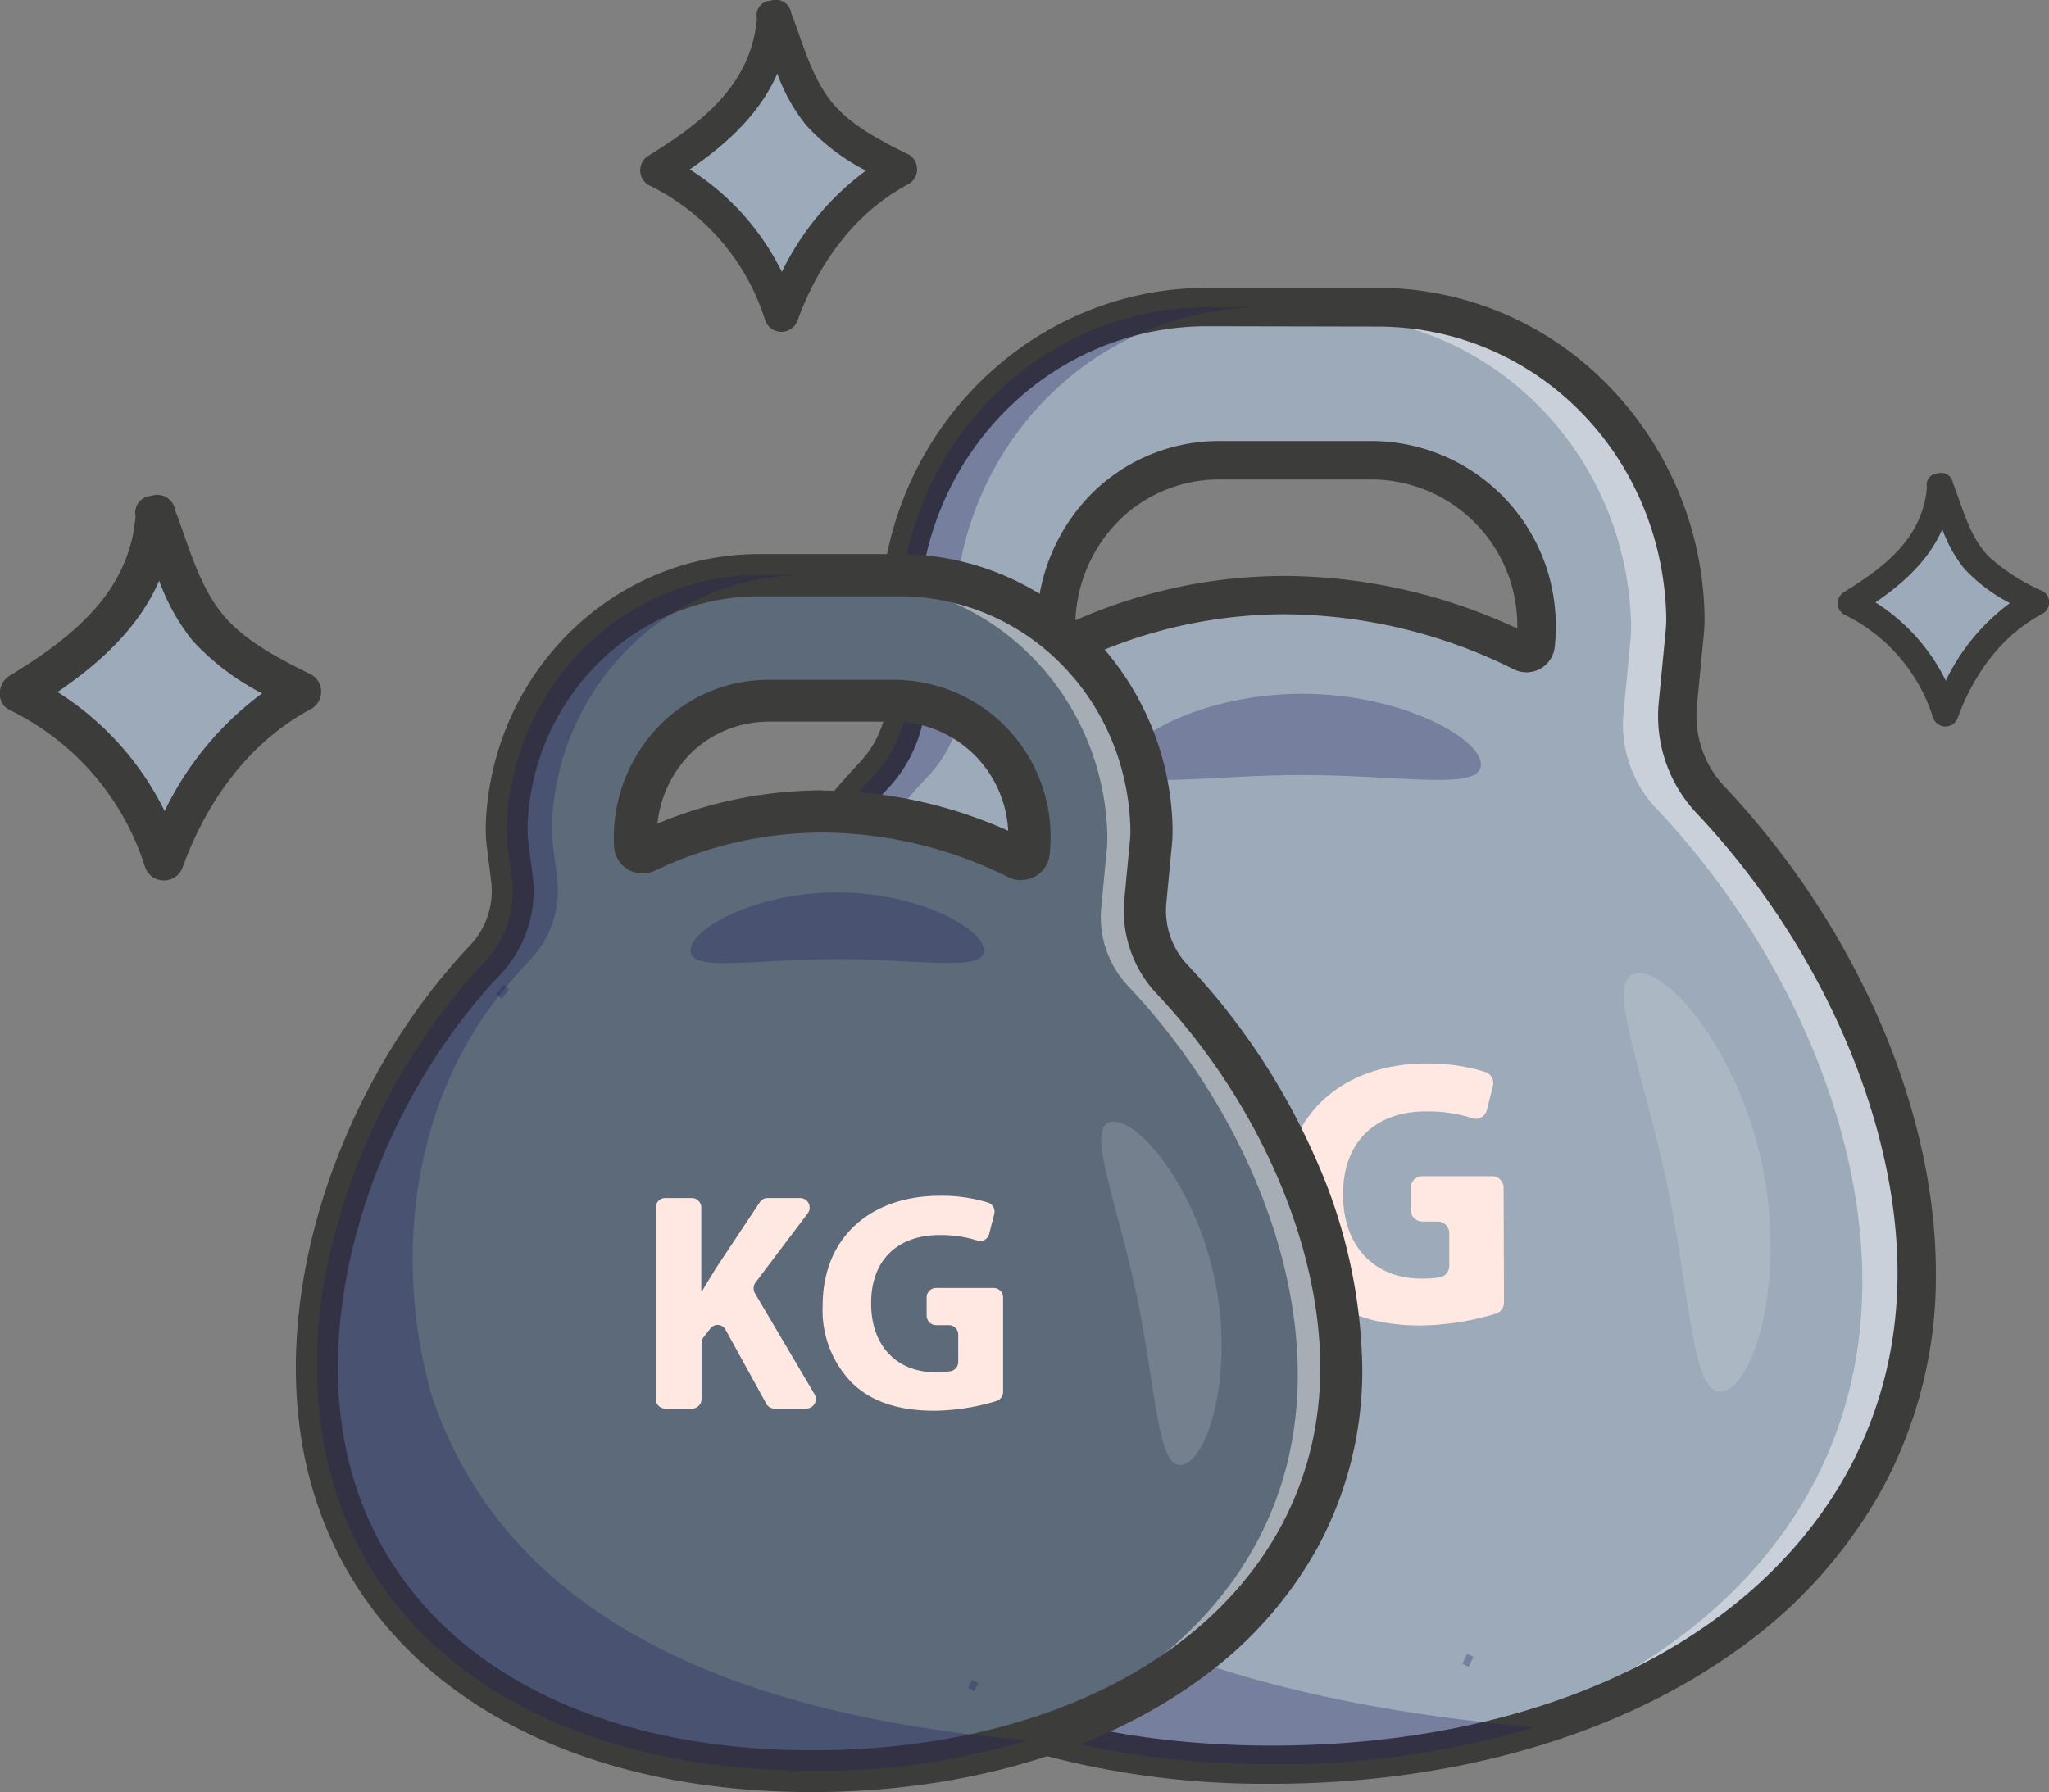
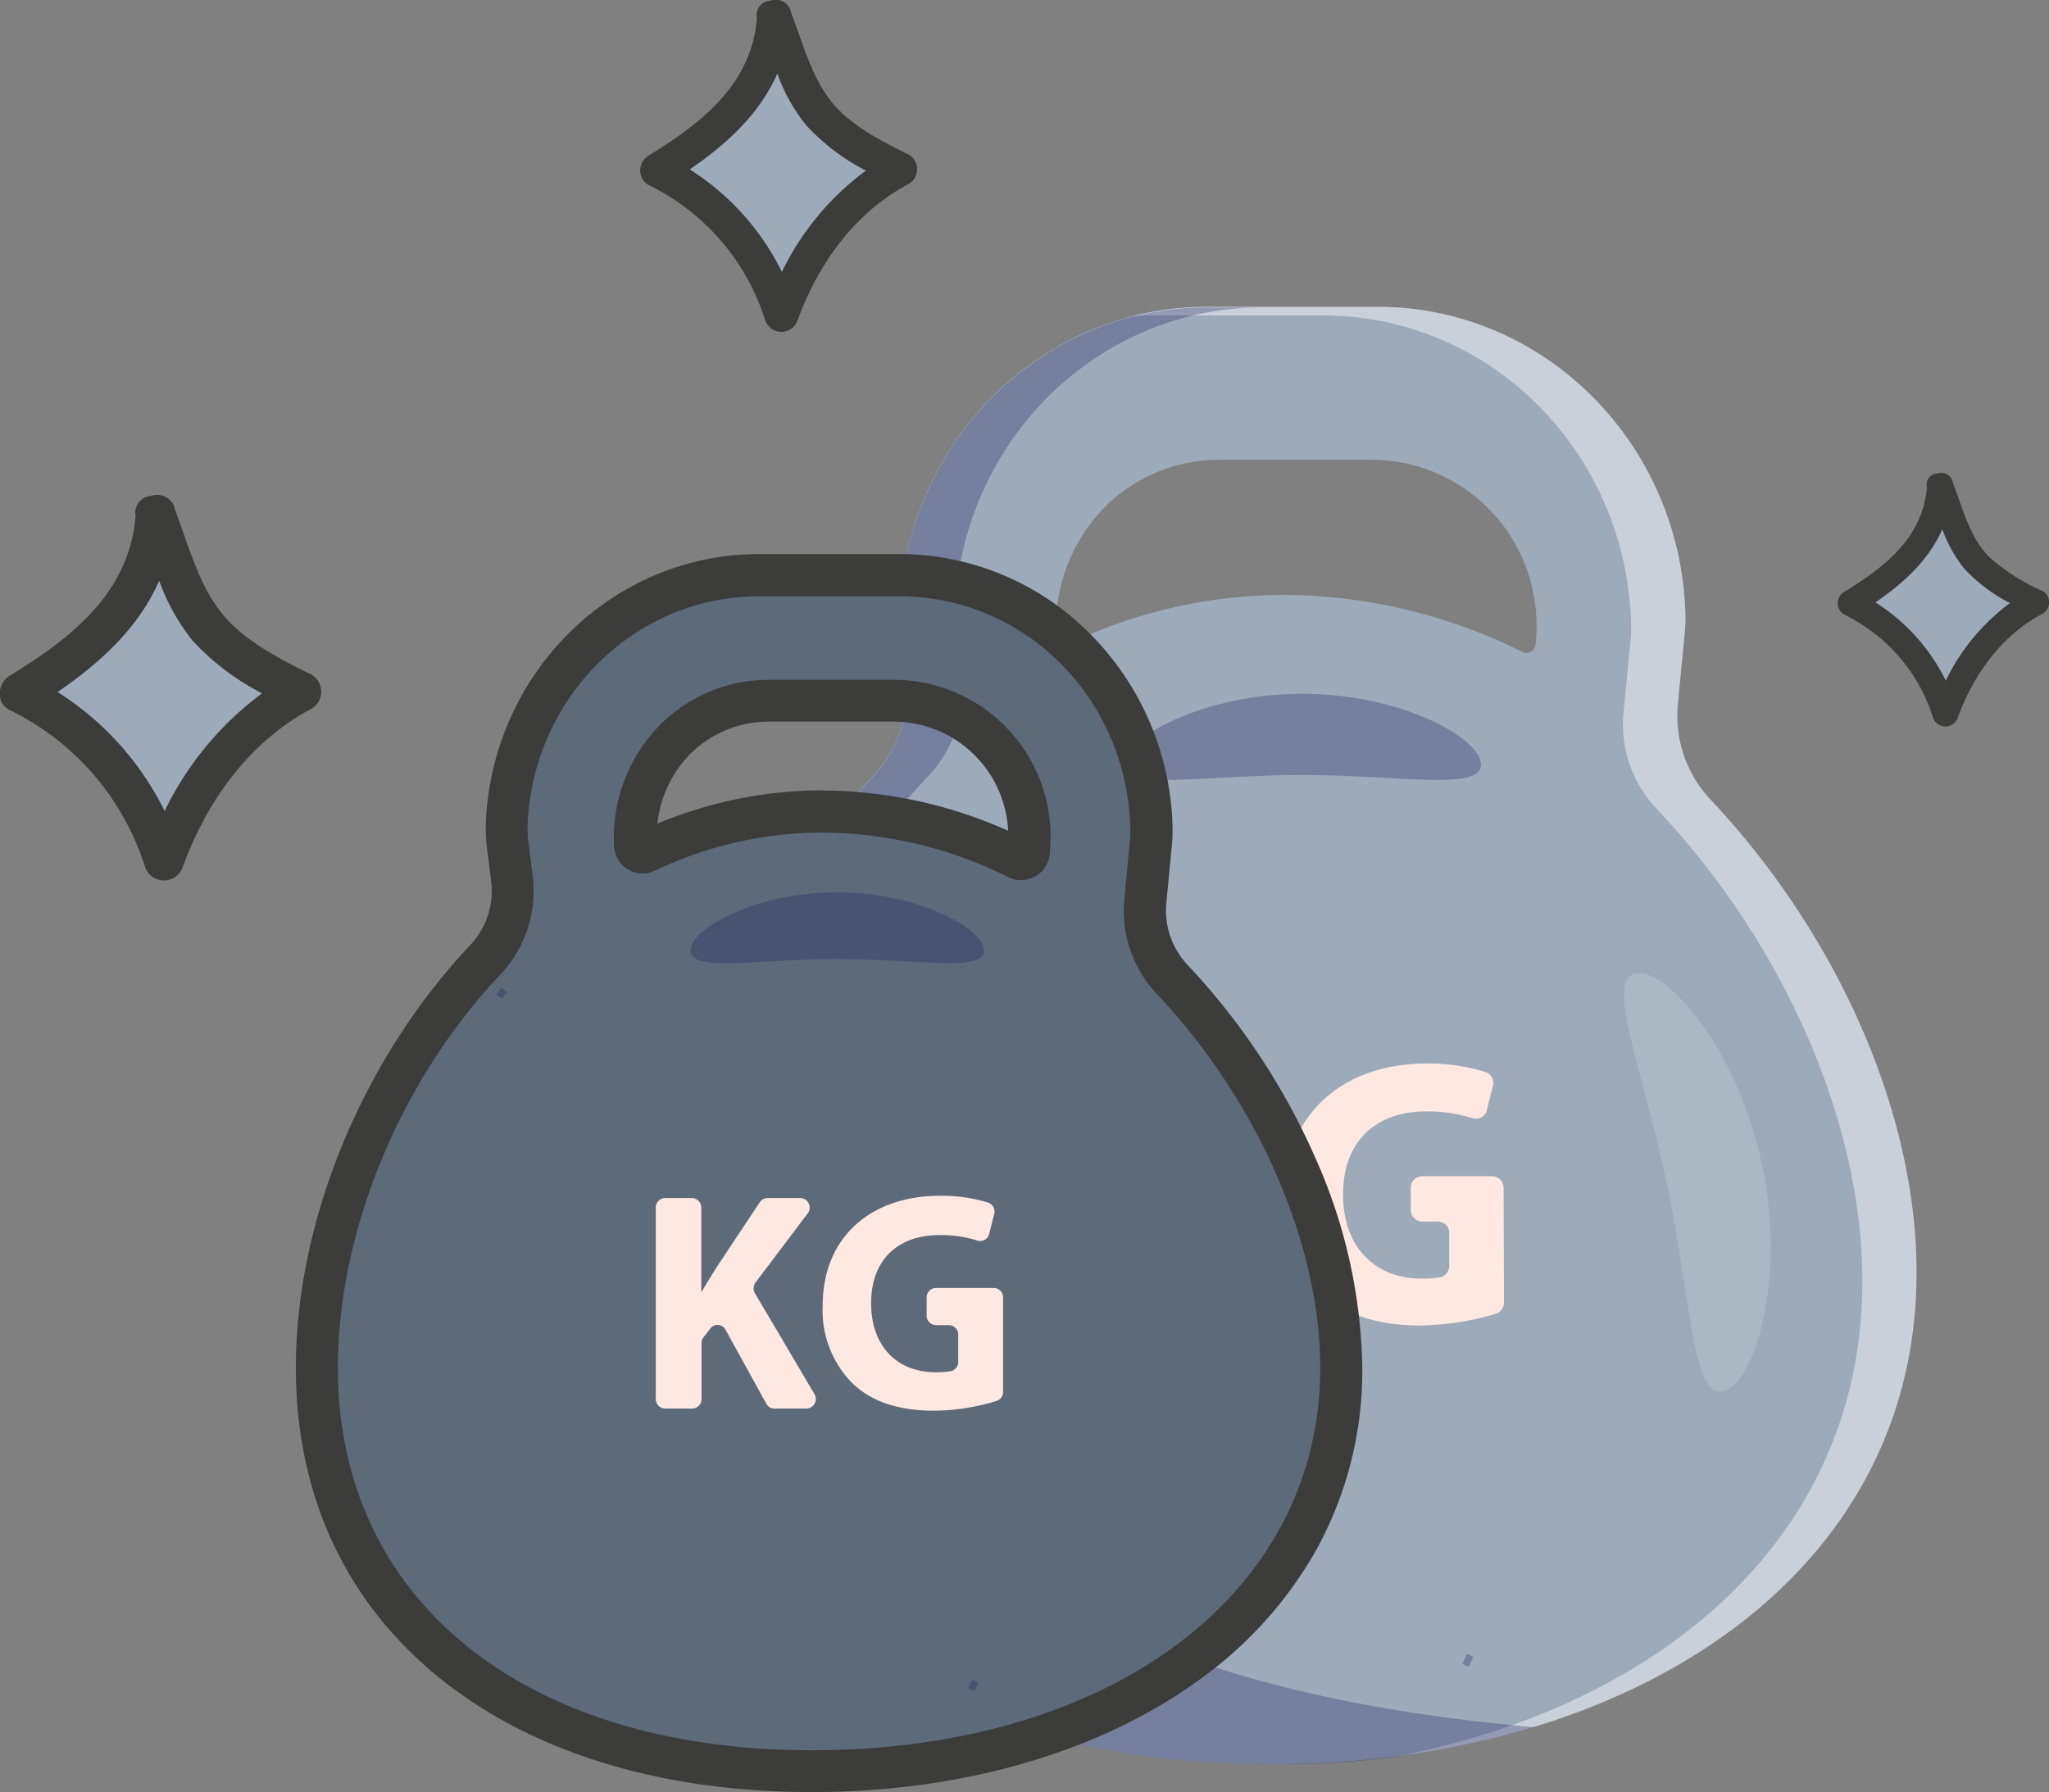
<svg xmlns="http://www.w3.org/2000/svg" viewBox="0 0 302.32 264.48">
  <rect x="0" y="0" width="302.32" height="264.48" fill="#808080" stroke="none" />
  <defs>
    <style>.cls-1{fill:#9caab9;}.cls-2{opacity:0.15;}.cls-3{fill:#fff;}.cls-4{opacity:0.45;}.cls-5{fill:#3c3c3b;}.cls-6{fill:#1a1a5a;}.cls-7{fill:#ffe8e1;}.cls-8{opacity:0.3;}.cls-9{fill:#262f6a;}.cls-10{fill:#5c6a79;}</style>
  </defs>
  <g id="Слой_2" data-name="Слой 2">
    <g id="Слой_1-2" data-name="Слой 1">
      <path class="cls-1" d="M252.37,118a18.07,18.07,0,0,1-4.81-14.1l1-10.35a22.78,22.78,0,0,0,.11-3c-.76-25.14-20.81-45.27-45.42-45.27H178.11c-24.25,0-44.06,19.54-45.37,44.17a26,26,0,0,0,.18,4.58l.73,5.75a18.1,18.1,0,0,1-4.78,14.67,113.61,113.61,0,0,0-21.23,32.33c-5.87,13.42-9.08,27.65-9.08,41,0,45.37,36.86,72.57,89,72.57a133.34,133.34,0,0,0,38.81-5.53c33.1-10.11,56.41-33.66,56.41-67C282.8,164.16,271,137.79,252.37,118Zm-25.8-22.89a1.36,1.36,0,0,1-1.35,1.25,1.28,1.28,0,0,1-.59-.14,79.64,79.64,0,0,0-35.11-8.42A74,74,0,0,0,157.73,95a1.35,1.35,0,0,1-1.9-1.2,25.22,25.22,0,0,1,7.6-19.38,23.81,23.81,0,0,1,16.38-6.56h22.76a24.36,24.36,0,0,1,23.36,18.3A25.32,25.32,0,0,1,226.57,95.13Z" />
      <g class="cls-2">
        <path class="cls-3" d="M254.22,205.34c-4.58,1-4.68-13.43-8.24-30.46s-9.25-30.26-4.67-31.22,15.12,11.25,18.69,28.28S258.81,204.38,254.22,205.34Z" />
      </g>
      <g class="cls-4">
        <path class="cls-3" d="M252.37,118a18.07,18.07,0,0,1-4.81-14.1l1-10.35a22.78,22.78,0,0,0,.11-3c-.76-25.14-20.81-45.27-45.42-45.27H178.11a44.56,44.56,0,0,0-11,1.38c1-.07,2-.1,3-.1h25.12c24.61,0,44.66,20.13,45.42,45.27a22.78,22.78,0,0,1-.11,3l-1,10.35a18.08,18.08,0,0,0,4.81,14.1c18.67,19.77,30.43,46.13,30.43,69.84,0,37.44-29.33,62.51-68.9,70.13,43.55-5.63,76.89-31.49,76.89-71.41C282.8,164.16,271,137.79,252.37,118Z" />
      </g>
-       <path class="cls-5" d="M187.58,263.26a127.19,127.19,0,0,1-36.73-5.08,87,87,0,0,1-29.1-14.8c-17-13.5-26-32.69-26-55.52,0-26.17,11.91-55,31.08-75.32a15.15,15.15,0,0,0,4-12.37l-.72-5.75a28.26,28.26,0,0,1-.2-5.08c1.39-26.28,22.57-46.86,48.2-46.86h25.12a47.37,47.37,0,0,1,33.66,14,50,50,0,0,1,14.6,34,24.93,24.93,0,0,1-.12,3.34l-1,10.36a15.2,15.2,0,0,0,4.06,11.88,121.67,121.67,0,0,1,22.75,34.25c5.53,12.61,8.45,25.59,8.45,37.54a65.81,65.81,0,0,1-7.89,31.83,71.46,71.46,0,0,1-21.34,23.77C238.71,256.23,214.26,263.26,187.58,263.26ZM178.11,48.15c-22.62,0-41.3,18.23-42.54,41.49a23.52,23.52,0,0,0,.16,4.07l.73,5.75a20.81,20.81,0,0,1-5.53,17c-18.21,19.28-29.53,46.65-29.53,71.43,0,42.36,33.83,69.73,86.18,69.73,54.4,0,92.39-28.67,92.39-69.73,0-22.51-11.37-48.52-29.66-67.89a20.91,20.91,0,0,1-5.57-16.32l1-10.35a19,19,0,0,0,.1-2.6v0c-.72-23.85-19.43-42.53-42.59-42.53Zm47.11,51.07a4.17,4.17,0,0,1-1.83-.43,76.7,76.7,0,0,0-33.87-8.14,71.06,71.06,0,0,0-30.58,7,4.14,4.14,0,0,1-3.91-.2A4.25,4.25,0,0,1,153,94a28,28,0,0,1,8.49-21.56,26.63,26.63,0,0,1,18.33-7.35h22.76a27.25,27.25,0,0,1,26.1,20.41,28,28,0,0,1,.72,9.93h0A4.19,4.19,0,0,1,225.22,99.22Zm-1.47-4.37h0ZM189.52,85a81.78,81.78,0,0,1,34.35,7.76,21.58,21.58,0,0,0-21.3-22H179.81a21,21,0,0,0-14.43,5.79,22.08,22.08,0,0,0-6.71,15A76.46,76.46,0,0,1,189.52,85Zm-33,7.5h0Z" />
      <path class="cls-6" d="M161.13,157.36H166a1.7,1.7,0,0,1,1.67,1.72v15h.17c.82-1.46,1.69-2.81,2.51-4.16l7.85-11.83a1.66,1.66,0,0,1,1.38-.75h5.91a1.72,1.72,0,0,1,1.32,2.78l-9.37,12.41a1.77,1.77,0,0,0-.11,1.95l10.69,18.11a1.72,1.72,0,0,1-1.43,2.62h-5.77a1.66,1.66,0,0,1-1.45-.88l-7.33-13.29a1.65,1.65,0,0,0-2.75-.24l-1.24,1.57a1.78,1.78,0,0,0-.38,1.09v10a1.7,1.7,0,0,1-1.67,1.72h-4.9a1.7,1.7,0,0,1-1.67-1.72V159.08A1.7,1.7,0,0,1,161.13,157.36Z" />
      <path class="cls-7" d="M221.91,192.22a1.73,1.73,0,0,1-1.2,1.66,40.34,40.34,0,0,1-11.08,1.74c-6.72,0-11.57-1.74-15-5.11s-5.24-8.21-5.19-13.77c.06-12.58,9-19.78,21-19.78a28.4,28.4,0,0,1,8.72,1.25,1.73,1.73,0,0,1,1.11,2.08l-.9,3.54a1.65,1.65,0,0,1-2.12,1.2,21.45,21.45,0,0,0-6.92-1c-6.93,0-12.17,4.05-12.17,12.25,0,7.81,4.75,12.42,11.57,12.42a18.12,18.12,0,0,0,2.65-.17,1.72,1.72,0,0,0,1.45-1.71V182a1.7,1.7,0,0,0-1.68-1.72h-2.33a1.71,1.71,0,0,1-1.67-1.73v-3.24a1.7,1.7,0,0,1,1.67-1.72h10.36a1.7,1.7,0,0,1,1.67,1.72Z" />
      <g class="cls-8">
        <path class="cls-6" d="M226.39,254.9a131.66,131.66,0,0,1-34.72,5.47l-.81,0-1,0-2.31,0c-52.16,0-89-27.2-89-72.57,0-.81,0-1.62,0-2.44,0-.28,0-.56,0-.84,0-.54,0-1.08.07-1.62l.06-1c0-.49.07-1,.11-1.45s.07-.74.11-1.11.08-.92.13-1.38.1-.77.14-1.16.11-.89.18-1.33.11-.8.17-1.2.13-.86.21-1.3.13-.82.21-1.22.15-.86.23-1.28l.24-1.25c.09-.42.17-.84.27-1.26l.27-1.25.3-1.27c.1-.41.21-.83.31-1.25L102,163c.11-.42.22-.83.34-1.25s.24-.85.37-1.28l.36-1.22c.13-.44.27-.87.41-1.3l.38-1.19c.16-.46.32-.92.47-1.37s.25-.74.39-1.11.37-1,.56-1.53c.12-.31.23-.63.35-.94.27-.71.55-1.41.83-2.11,0-.11.09-.23.14-.34.34-.84.7-1.67,1.06-2.5h0a113.82,113.82,0,0,1,21.23-32.33,18.1,18.1,0,0,0,4.78-14.67l-.73-5.75a26,26,0,0,1-.18-4.58c1.31-24.63,21.12-44.17,45.37-44.17h8.15c-24.25,0-44.06,19.54-45.37,44.17a26,26,0,0,0,.18,4.58l.73,5.75A18.12,18.12,0,0,1,137,114.49c-1.5,1.58-2.95,3.22-4.35,4.9,0,0,0,0,0,0l0,0-.13.14-1.25,1.54-.46.59c-15.09,19.38-18.57,46.92-11.58,71.24C131.53,229.71,168,249.88,226.39,254.9Z" />
      </g>
      <g class="cls-8">
        <path class="cls-9" d="M216.23,245.78c.37-.84.64-1.36.69-1.47Z" />
        <path class="cls-6" d="M216.7,246l-.94-.43c.34-.79.61-1.31.71-1.5l.92.46Z" />
      </g>
      <g class="cls-8">
        <path class="cls-9" d="M132.22,120l-1,1.17.82-1Z" />
        <path class="cls-6" d="M131.66,121.45l-.81-.65.83-1,.14-.16.8.66Z" />
      </g>
      <g class="cls-8">
        <path class="cls-9" d="M132.64,119.44l-.42.51.29-.37Z" />
        <path class="cls-6" d="M132.62,120.28l-.8-.66.12-.15.18-.22a1.5,1.5,0,0,1,.11-.13l0,0,.79.66Z" />
      </g>
      <g class="cls-8">
        <path class="cls-6" d="M218.51,112.85c0,3.92-11.81,1.53-26.38,1.53s-26.38,2.39-26.38-1.53,11.81-10.46,26.38-10.46S218.51,108.92,218.51,112.85Z" />
      </g>
      <path class="cls-10" d="M173,144.52A14.82,14.82,0,0,1,169,133l.81-8.49a20.07,20.07,0,0,0,.09-2.45c-.63-20.63-17.08-37.15-37.27-37.15H112c-19.9,0-36.16,16-37.23,36.25a21.36,21.36,0,0,0,.14,3.75l.6,4.72a14.83,14.83,0,0,1-3.92,12A93.3,93.3,0,0,0,54.2,168.16a85.36,85.36,0,0,0-7.45,33.68c0,37.22,30.25,59.54,73.05,59.54a109.33,109.33,0,0,0,31.84-4.54c27.16-8.29,46.29-27.62,46.29-55C197.93,182.38,188.28,160.75,173,144.52Zm-21.17-18.78a1.13,1.13,0,0,1-1.11,1,1.05,1.05,0,0,1-.48-.11,65.42,65.42,0,0,0-28.81-6.92,60.77,60.77,0,0,0-26.09,5.93,1.1,1.1,0,0,1-1.56-1,20.7,20.7,0,0,1,6.24-15.9,19.53,19.53,0,0,1,13.44-5.39H132.1a20,20,0,0,1,19.16,15A20.5,20.5,0,0,1,151.79,125.74Z" />
      <g class="cls-2">
-         <path class="cls-3" d="M174.48,216.18c-3.76.79-3.84-11-6.77-25s-7.59-24.82-3.82-25.61,12.4,9.23,15.33,23.2S178.24,215.39,174.48,216.18Z" />
-       </g>
+         </g>
      <g class="cls-4">
-         <path class="cls-3" d="M173,144.52A14.82,14.82,0,0,1,169,133l.81-8.49a20.07,20.07,0,0,0,.09-2.45c-.63-20.63-17.08-37.15-37.27-37.15H112A36.1,36.1,0,0,0,103,86c.83-.06,1.66-.09,2.5-.09h20.61c20.19,0,36.64,16.52,37.27,37.15a20,20,0,0,1-.09,2.45l-.81,8.49a14.82,14.82,0,0,0,4,11.56c15.32,16.23,25,37.86,25,57.32,0,30.72-24.07,51.29-56.54,57.54,35.74-4.62,63.1-25.84,63.1-58.59C197.93,182.38,188.28,160.75,173,144.52Z" />
-       </g>
+         </g>
      <path class="cls-5" d="M119.8,264.48c-22,0-40.89-5.7-54.5-16.48-14.16-11.23-21.65-27.19-21.65-46.16,0-21.67,9.86-45.56,25.72-62.34A11.65,11.65,0,0,0,72.46,130l-.59-4.72A23.3,23.3,0,0,1,71.7,121C72.87,99,90.58,81.77,112,81.77h20.61A39.64,39.64,0,0,1,160.8,93.51,41.79,41.79,0,0,1,173,121.91a22.2,22.2,0,0,1-.1,2.84l-.81,8.5a11.71,11.71,0,0,0,3.12,9.15h0A100.44,100.44,0,0,1,194,170.72a78.69,78.69,0,0,1,7,31.12,54.87,54.87,0,0,1-6.56,26.48,59.37,59.37,0,0,1-17.74,19.76C162.07,258.66,141.85,264.48,119.8,264.48ZM112,88c-18.15,0-33.15,14.63-34.14,33.31a18.39,18.39,0,0,0,.13,3.2l.6,4.72a17.92,17.92,0,0,1-4.74,14.56c-14.82,15.68-24,37.93-24,58.08,0,34.28,27.46,56.44,69.95,56.44,44.18,0,75-23.21,75-56.44,0-18.28-9.24-39.43-24.12-55.19a17.87,17.87,0,0,1-4.78-14l.8-8.5a15.16,15.16,0,0,0,.08-2v0C166.23,103,151.22,88,132.64,88Zm38.65,41.9a4.08,4.08,0,0,1-1.84-.43,62.13,62.13,0,0,0-27.45-6.6,57.54,57.54,0,0,0-24.76,5.64,4.21,4.21,0,0,1-6-3.65,23.73,23.73,0,0,1,7.21-18.29,22.59,22.59,0,0,1,15.57-6.24H132.1a23.13,23.13,0,0,1,22.16,17.31,23.71,23.71,0,0,1,.61,8.43h0A4.2,4.2,0,0,1,150.68,129.87Zm-56.7-7h0Zm27.41-6.23a67.58,67.58,0,0,1,27.39,5.94,16.59,16.59,0,0,0-.51-3.37A16.93,16.93,0,0,0,132.1,106.5H113.42A16.43,16.43,0,0,0,102.11,111,17.24,17.24,0,0,0,97,121.55,63.41,63.41,0,0,1,121.39,116.64Z" />
      <path class="cls-7" d="M98.09,176.81h4a1.4,1.4,0,0,1,1.38,1.41v12.32h.13c.67-1.19,1.39-2.3,2.06-3.41l6.45-9.71a1.36,1.36,0,0,1,1.13-.61h4.85a1.41,1.41,0,0,1,1.08,2.27l-7.69,10.19a1.46,1.46,0,0,0-.09,1.6l8.77,14.86a1.41,1.41,0,0,1-1.17,2.15h-4.74a1.35,1.35,0,0,1-1.19-.72l-6-10.9a1.34,1.34,0,0,0-2.25-.2l-1,1.29a1.41,1.41,0,0,0-.3.89v8.23a1.4,1.4,0,0,1-1.38,1.41h-4a1.39,1.39,0,0,1-1.37-1.41V178.22A1.39,1.39,0,0,1,98.09,176.81Z" />
      <path class="cls-7" d="M148,205.41a1.41,1.41,0,0,1-1,1.36,32.8,32.8,0,0,1-9.09,1.43c-5.51,0-9.5-1.43-12.28-4.19a15.3,15.3,0,0,1-4.25-11.3c0-10.33,7.34-16.23,17.24-16.23a23,23,0,0,1,7.16,1,1.41,1.41,0,0,1,.91,1.7l-.74,2.91a1.36,1.36,0,0,1-1.74,1,17.48,17.48,0,0,0-5.68-.81c-5.68,0-10,3.32-10,10.05,0,6.41,3.89,10.19,9.49,10.19a15,15,0,0,0,2.18-.14,1.4,1.4,0,0,0,1.18-1.4v-4a1.39,1.39,0,0,0-1.37-1.41H138.1a1.4,1.4,0,0,1-1.38-1.41V191.5a1.4,1.4,0,0,1,1.38-1.42h8.49A1.4,1.4,0,0,1,148,191.5Z" />
      <g class="cls-8">
-         <path class="cls-6" d="M151.64,256.84a107.84,107.84,0,0,1-28.49,4.49l-.66,0h-.8l-1.89,0c-42.8,0-73-22.32-73-59.54q0-1,0-2l0-.69c0-.44,0-.89.06-1.33l.06-.83c0-.4,0-.8.08-1.2l.09-.91c0-.37.07-.75.11-1.13l.12-1c0-.36.09-.73.14-1.09s.09-.65.14-1,.11-.71.17-1.07.11-.67.17-1,.13-.7.19-1,.14-.68.2-1,.14-.69.22-1,.15-.69.23-1l.24-1c.08-.34.17-.68.26-1s.17-.7.27-1l.27-1c.1-.35.2-.7.31-1s.19-.67.3-1,.22-.71.33-1.07.21-.65.32-1,.25-.75.38-1.13.21-.6.32-.91.3-.83.46-1.25c.09-.26.19-.52.28-.77.22-.58.46-1.16.69-1.73,0-.1.07-.19.11-.28.28-.69.57-1.37.87-2.05h0a93.3,93.3,0,0,1,17.42-26.53,14.83,14.83,0,0,0,3.92-12l-.6-4.72a21.36,21.36,0,0,1-.14-3.75C75.87,100.91,92.13,84.87,112,84.87h6.69c-19.9,0-36.16,16-37.23,36.25a21.36,21.36,0,0,0,.14,3.75l.6,4.72a14.83,14.83,0,0,1-3.92,12c-1.22,1.3-2.42,2.64-3.56,4l0,0,0,0s-.06.06-.1.12l-1,1.26-.38.49C60.82,163.46,58,186.05,63.71,206,73.8,236.18,103.69,252.73,151.64,256.84Z" />
-       </g>
+         </g>
      <g class="cls-8">
        <path class="cls-9" d="M143.3,249.36c.31-.69.53-1.11.57-1.2Z" />
        <path class="cls-6" d="M143.77,249.58l-.94-.43c.29-.65.51-1.08.59-1.23l.92.46Z" />
      </g>
      <g class="cls-8">
        <path class="cls-9" d="M74.37,146.11l-.79,1c.22-.28.45-.55.68-.83Z" />
        <path class="cls-6" d="M74,147.4l-.8-.65.68-.84.11-.13.8.66Z" />
      </g>
      <g class="cls-8">
        <path class="cls-9" d="M74.71,145.69l-.34.42.24-.3C74.65,145.75,74.69,145.72,74.71,145.69Z" />
-         <path class="cls-6" d="M74.77,146.44l-.8-.66.09-.12.15-.18.1-.11v0l.79.67Z" />
      </g>
      <g class="cls-8">
        <path class="cls-6" d="M145.17,140.28c0,3.22-9.69,1.26-21.64,1.26s-21.64,2-21.64-1.26,9.69-8.58,21.64-8.58S145.17,137.06,145.17,140.28Z" />
      </g>
      <path class="cls-1" d="M23,75.86c.15,5.68-3.81,12.83-7.43,17.21s-7.89,6.16-12.67,9.21A39.71,39.71,0,0,1,24.2,127.14c3.18-9.63,11.16-20.8,20.37-25C39.74,99.89,31.7,94.9,29.35,91,26.56,86.26,25.11,80.89,23,75.86" />
      <path class="cls-5" d="M46,99.59c-4.08-2-8.7-4.36-11.95-7.6-4.45-4.44-6-10.93-8.2-16.67a2.68,2.68,0,0,0-3.56-2.13,2.48,2.48,0,0,0-2.28,3c-1,11.49-9.59,18-18.63,23.57-1.77,1.08-2,4,0,5a38.71,38.71,0,0,1,20,23.12,2.94,2.94,0,0,0,5.61,0c3.54-9.67,9.79-18.43,19-23.3A2.93,2.93,0,0,0,46,99.59ZM24.29,119.7a43.5,43.5,0,0,0-15.8-17.57c6.46-4.42,12-9.57,15-16.43a30.77,30.77,0,0,0,4.91,8.83,36.82,36.82,0,0,0,10.27,7.8A47,47,0,0,0,24.29,119.7Z" />
      <path class="cls-1" d="M286.25,71.65c.09,3.73-2.51,8.43-4.89,11.3S276.18,87,273,89a26.09,26.09,0,0,1,14,16.33c2.09-6.33,7.33-13.67,13.38-16.45-3.17-1.46-8.45-4.74-10-7.33-1.83-3.08-2.78-6.61-4.17-9.91" />
      <path class="cls-5" d="M301.39,87.24a29.44,29.44,0,0,1-7.85-5c-2.93-2.92-3.92-7.18-5.39-10.95a1.76,1.76,0,0,0-2.34-1.4,1.63,1.63,0,0,0-1.5,2c-.63,7.55-6.3,11.84-12.24,15.49a1.93,1.93,0,0,0,0,3.3,25.39,25.39,0,0,1,13.13,15.19,1.93,1.93,0,0,0,3.68,0c2.33-6.36,6.44-12.11,12.51-15.31A1.92,1.92,0,0,0,301.39,87.24Zm-14.3,13.21A28.6,28.6,0,0,0,276.71,88.9c4.25-2.9,7.88-6.28,9.87-10.79a20.24,20.24,0,0,0,3.23,5.8A24.18,24.18,0,0,0,296.56,89,31,31,0,0,0,287.09,100.45Z" />
      <path class="cls-1" d="M114.25,2.4c.13,4.88-3.28,11-6.4,14.81s-6.79,5.3-10.91,7.93a34.17,34.17,0,0,1,18.35,21.4C118,38.25,124.9,28.63,132.83,25c-4.16-1.9-11.09-6.2-13.11-9.59-2.4-4-3.64-8.66-5.47-13" />
      <path class="cls-5" d="M134.09,22.82c-3.51-1.72-7.49-3.76-10.28-6.54-3.84-3.83-5.14-9.41-7.07-14.35A2.3,2.3,0,0,0,113.68.1a2.13,2.13,0,0,0-2,2.59c-.83,9.89-8.26,15.51-16,20.29a2.52,2.52,0,0,0,0,4.32,33.27,33.27,0,0,1,17.2,19.9,2.53,2.53,0,0,0,4.83,0c3.05-8.33,8.43-15.86,16.38-20.06A2.52,2.52,0,0,0,134.09,22.82ZM115.36,40.13A37.46,37.46,0,0,0,101.77,25c5.56-3.8,10.32-8.23,12.92-14.14a26.21,26.21,0,0,0,4.24,7.6,31.45,31.45,0,0,0,8.83,6.72A40.55,40.55,0,0,0,115.36,40.13Z" />
    </g>
  </g>
</svg>